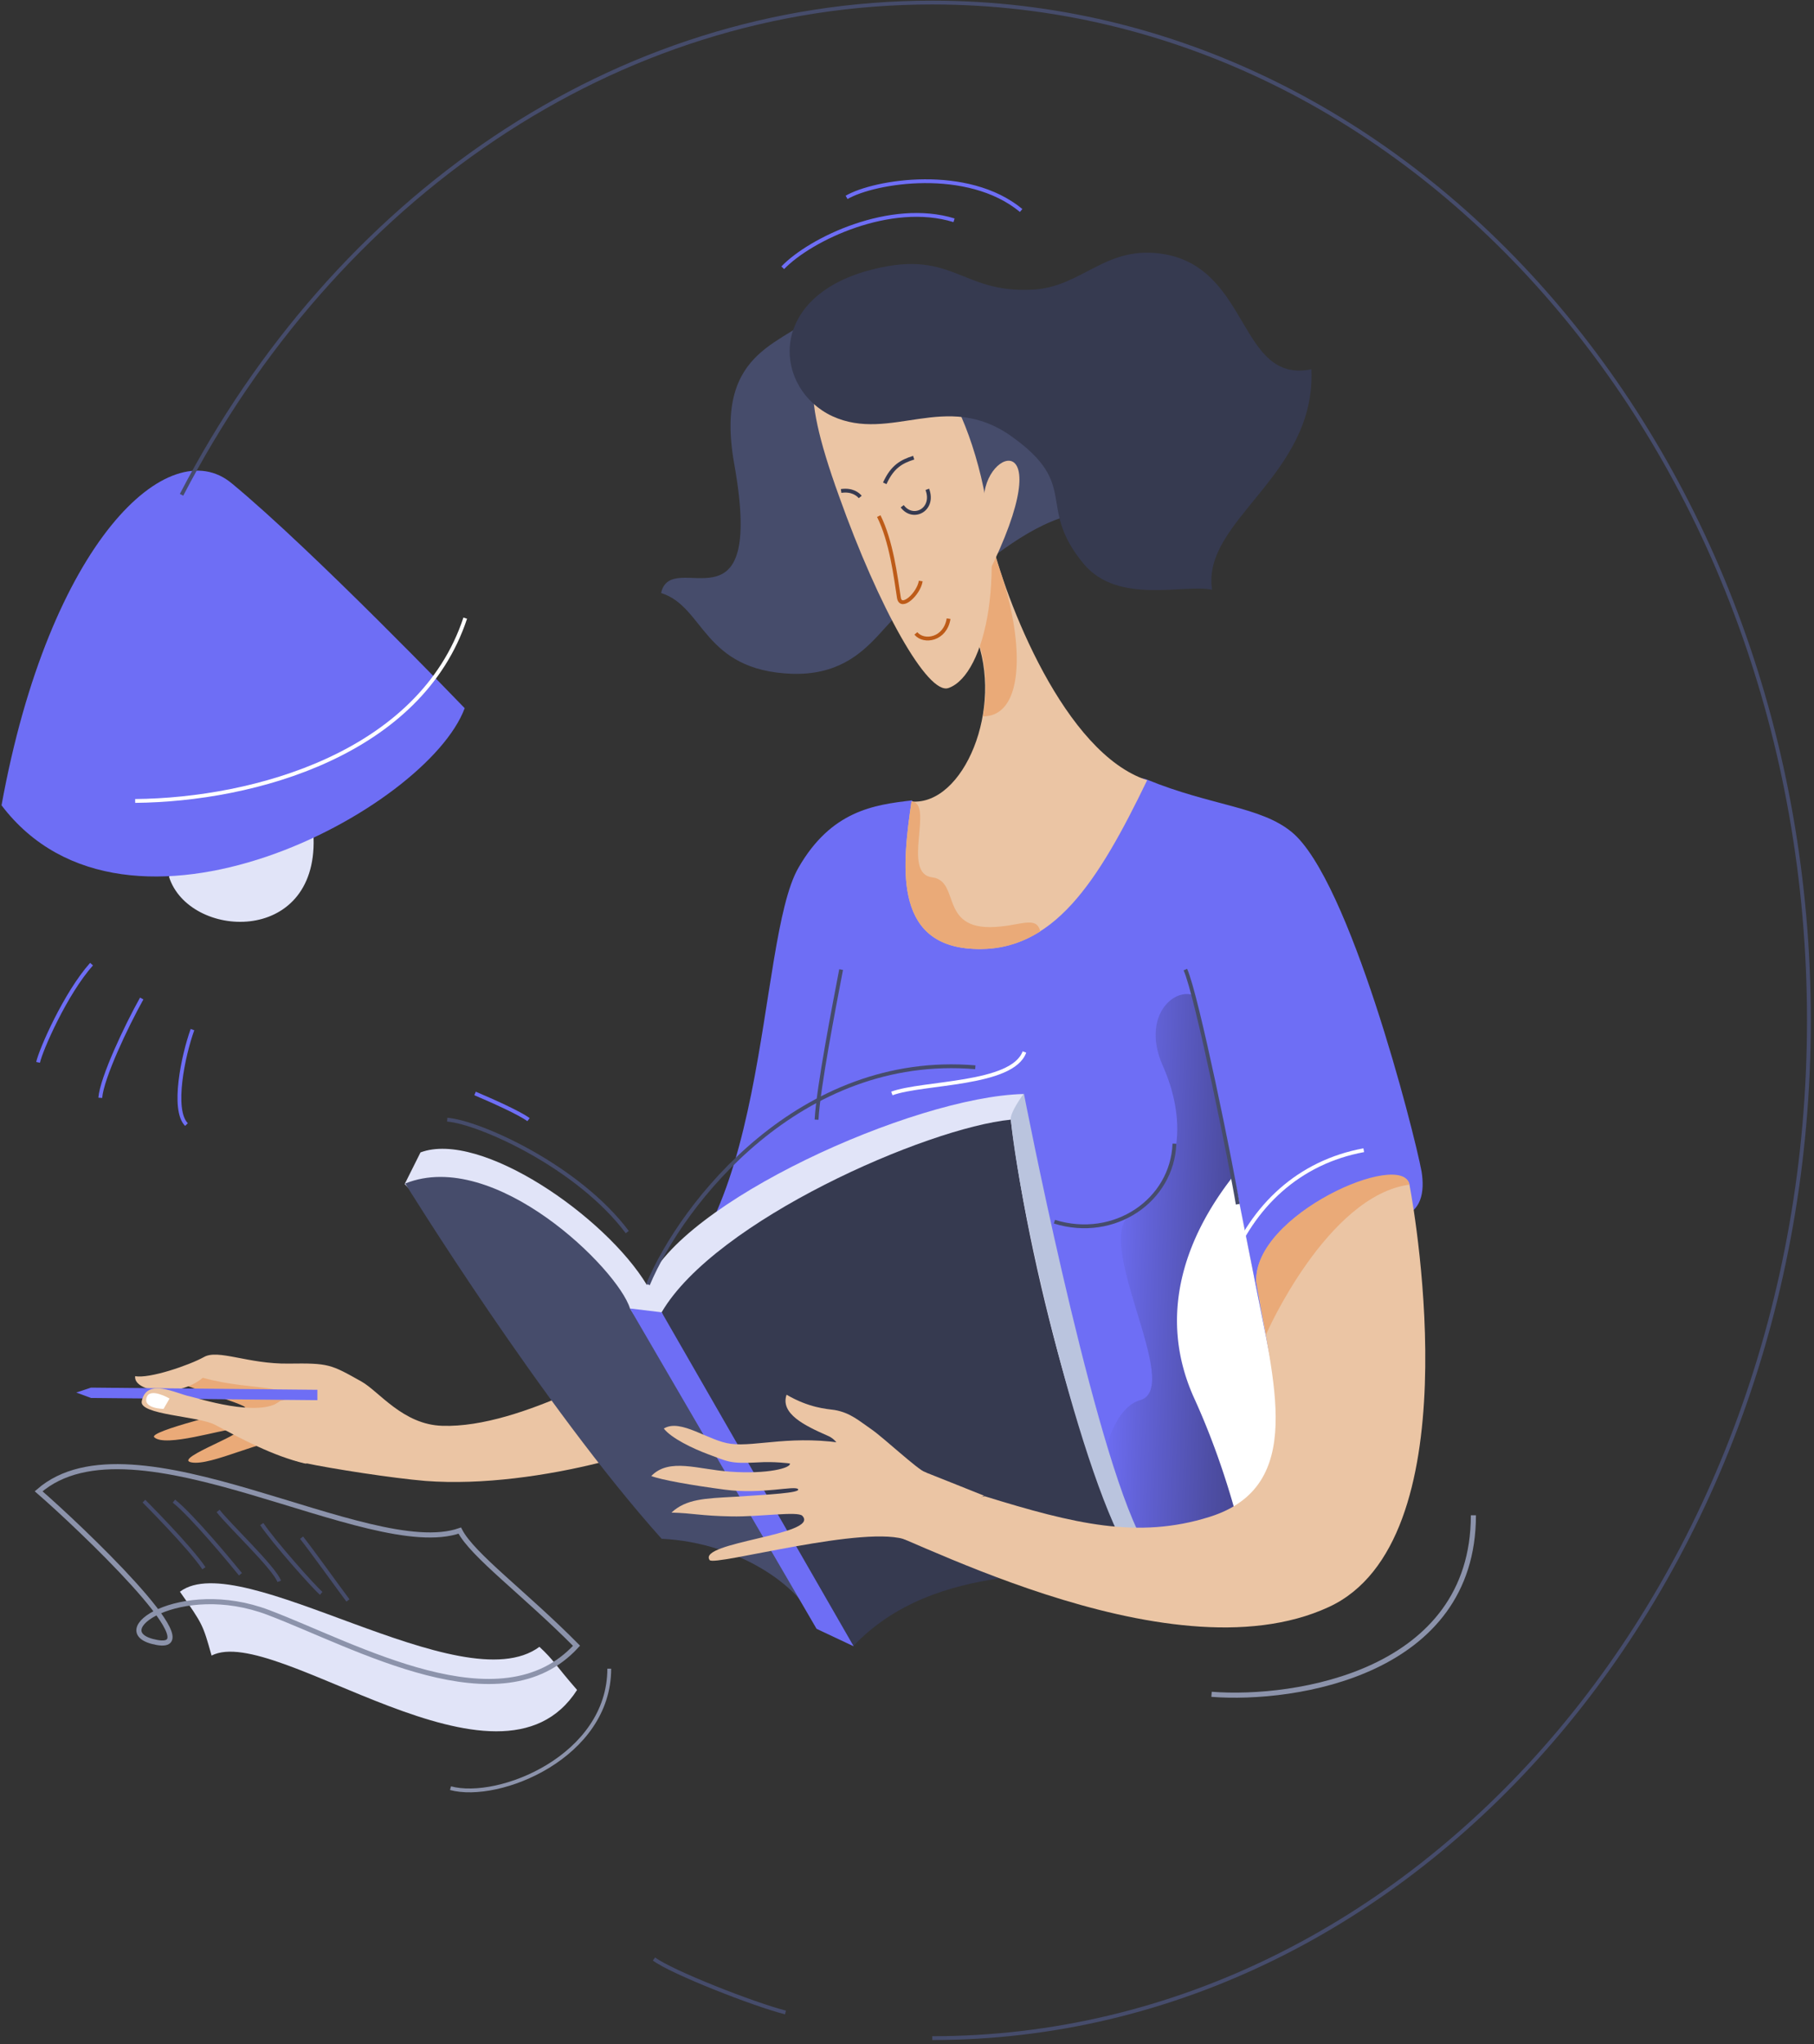
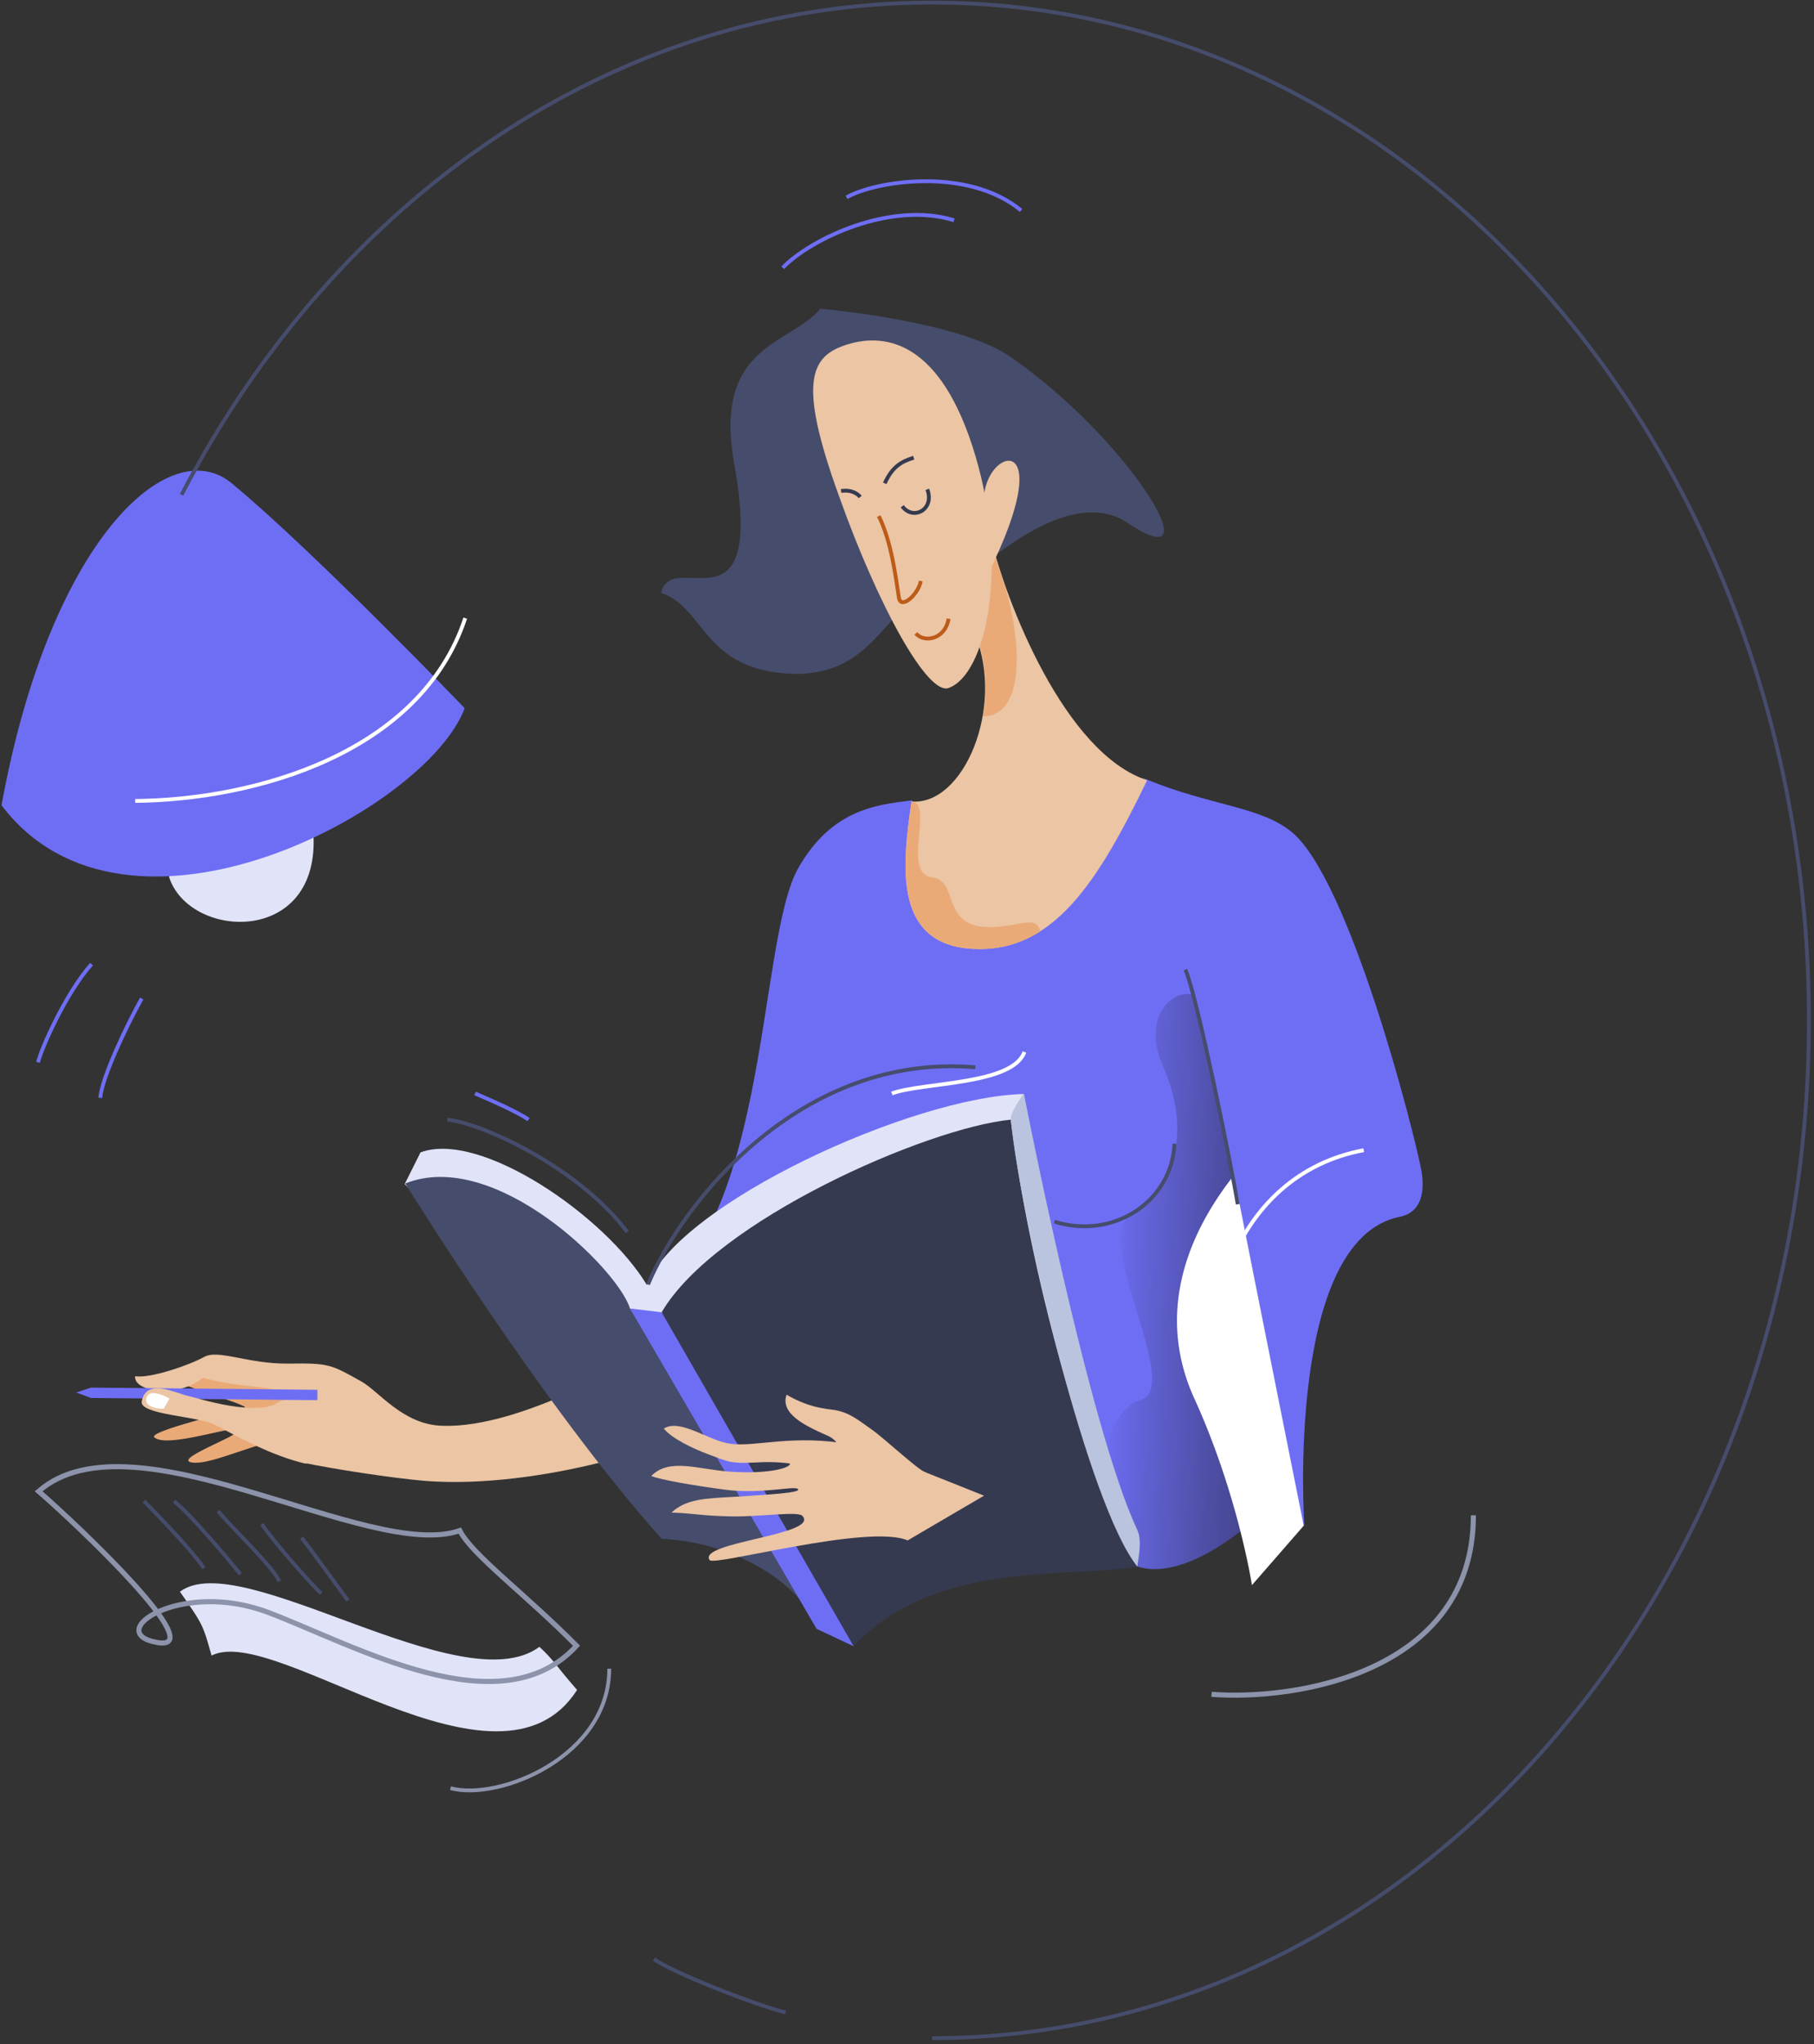
<svg xmlns="http://www.w3.org/2000/svg" width="356" height="401" viewBox="0 0 356 401" fill="none">
  <rect x="0" y="0" width="356" height="401" fill="#333333" stroke="none" />
  <path d="M58.757 269.014c-1.5.214-21.627 1.178-24.732 1.499-2.141.214 15.31 5.246 14.025 5.674-1.499.429-19.057 4.604-17.772 5.782 2.141 2.034 13.383-1.606 15.738-1.606 4.497.107-12.42 5.781-8.458 6.531 3.961.749 14.025-4.711 19.807-4.604 5.781.107 23.232 2.355 23.232 2.355l-11.776-11.991" fill="#EAAA78" />
  <path d="M55.116 274.796c2.57-.322 1.178-1.82-2.034-2.356-3.212-.535-7.816-.642-13.276-2.141-5.032 4.175-13.704 2.677-13.276-.321 2.784.535 10.6-2.141 13.49-3.747 2.783-1.606 8.672 1.391 16.595 1.284 7.922-.107 8.244.107 14.346 3.533 3.426 1.928 8.137 8.458 15.846 8.672 15.631.536 37.579-13.168 40.469-14.025 2.891-.856 10.278 10.599 8.78 13.918-1.499 3.319-30.085 12.634-52.569 10.921-6.423-.535-18.2-2.356-23.767-3.533-5.568-1.178-9.422-4.711-11.028-6.103-1.499-1.392 6.424-6.102 6.424-6.102z" fill="#EBC5A4" />
  <path d="M62.29 274.689l-44.432-.429-2.89-1.07 2.89-.964 44.432.428v2.035z" fill="#6E6EF5" />
  <path d="M27.816 274.903c.963-4.711 6.744-1.499 9.421-.964 1.178.214 13.704 4.39 17.88.857 5.888 1.07 7.173 12.955 4.71 12.312-6.316-1.499-12.419-4.818-17.665-7.601-3.319-1.713-14.882-1.928-14.346-4.604z" fill="#EBC5A4" />
  <path d="M278.985 229.829c-1.499-8.03-14.132-57.279-25.481-66.593-6.103-5.032-15.845-5.139-28.372-10.278-6.745-2.784-42.397 13.49-46.144 4.068-7.494.857-15.845 2.034-22.269 13.169-8.458 14.56-5.353 75.265-32.976 86.4l84.687 47.536 47.536-4.925s-3.747-55.994 18.736-60.491c4.283-.856 4.925-4.925 4.283-8.886z" fill="#6E6EF5" />
  <path d="M223.741 274.689c8.672-2.463-9.957-31.905-1.499-36.723 8.244-4.711 11.67-15.952 5.996-28.8-4.283-9.529 1.927-15.417 5.995-13.918 2.356 7.922 19.593 90.147 18.522 94.644-1.071 4.603-18.415 20.984-29.442 17.451-11.135-3.426-8.351-30.192.428-32.654z" fill="url(#a)" />
  <path d="M234.34 274.26c-7.066-15.631-2.248-30.941 7.816-43.681a33664.33 33664.33 0 0 0 13.704 68.734l-10.171 11.67c0-.107-2.784-17.987-11.349-36.723z" fill="#fff" />
  <path d="M194.298 104.886c2.998 13.062 14.668 42.933 30.834 48.179-9.636 19.914-18.415 33.939-34.26 33.082-15.845-.856-13.704-16.916-11.991-28.907 10.171.857 18.308-18.307 12.526-32.654-5.674-14.346 2.891-19.7 2.891-19.7z" fill="#EBC5A4" />
  <path d="M204.148 182.721c-3.855 2.463-8.244 3.747-13.276 3.426-15.845-.856-13.704-16.916-11.991-28.907 4.496.321-2.034 14.133 4.068 14.882 5.782.749.964 11.028 13.49 9.636 4.283-.429 7.066-1.927 7.709.963z" fill="#EAAA78" />
  <path d="M194.298 104.886a60.145 60.145 0 0 0 2.034 7.281c4.497 13.061 5.032 28.372-3.426 28.372.964-5.247.642-10.921-1.392-16.06-5.781-14.239 2.784-19.593 2.784-19.593z" fill="#EAAA78" />
  <path d="M153.614 52.533c5.461-5.675 21.199-13.17 33.618-9.315" stroke="#6E6EF5" stroke-width=".75" stroke-miterlimit="10" />
  <path d="M166.141 38.722c5.567-3.212 23.768-6.103 34.26 2.57" stroke="#6E6EF5" stroke-width=".75" stroke-miterlimit="10" />
  <path d="M33.169 172.015c3.854 12.205 29.014 13.597 28.371-7.601-.642-21.199-18.2-7.495-18.2-7.495l-10.172 15.096z" fill="#E1E4F8" />
  <path d="M91.196 138.933C83.81 158.847 24.924 190.43.3 157.99c9.421-51.819 32.868-73.445 45.18-63.167 15.953 13.169 45.716 44.11 45.716 44.11z" fill="#6E6EF5" />
  <path d="M216.782 305.523c4.389-.214 1.284-3.105 1.284-3.105s1.392.214 1.392-6.21c-5.246-11.455-20.021-64.023-18.629-81.582-21.627.536-67.45 21.306-73.873 37.472-8.137-13.49-32.655-30.406-44.431-26.016l-3.105 6.21 31.476 33.296 105.886 39.935z" fill="#E1E4F8" />
  <path d="M79.526 232.185c17.559-7.066 41.755 16.809 44.11 24.517 5.461 8.994 51.07 51.712 36.616 62.739-2.034-7.494-14.775-16.809-30.406-17.558-23.34-26.016-50.32-69.698-50.32-69.698z" fill="#464C6B" />
  <path d="M129.846 257.452c10.492-17.987 52.033-36.188 68.521-37.794 4.068 33.19 16.809 75.587 24.838 87.685-12.847 2.356-39.506-1.606-55.78 15.631-18.843-21.84-37.579-65.522-37.579-65.522z" fill="#363A50" />
  <path d="M127.17 251.991c6.745-16.059 29.87-45.501 64.238-42.611" stroke="#464C6B" stroke-width=".75" stroke-miterlimit="10" />
  <path d="M87.77 219.658c6.424.536 25.696 9.208 35.331 22.055" stroke="#464C6B" stroke-width=".75" stroke-miterlimit="10" />
  <path d="M175.027 214.519c6.103-2.248 23.661-1.606 26.016-8.137" stroke="#fff" stroke-width=".75" stroke-miterlimit="10" />
  <path d="M206.932 239.679c11.777 3.64 23.125-4.175 23.554-15.31" stroke="#464C6B" stroke-width=".75" stroke-miterlimit="10" />
  <path d="M35.31 312.268c4.496 6.424 4.496 6.424 6.21 12.526 12.526-6.423 56.422 30.62 71.732 6.745-4.39-5.032-4.497-5.781-7.388-8.458-15.203 11.242-58.67-19.806-70.554-10.813z" fill="#E1E4F8" />
  <path d="M7.58 292.568c8.03 6.959 33.939 31.584 23.232 29.657-10.706-1.928 4.604-12.42 21.841-5.889 17.238 6.531 45.61 22.804 60.491 6.531-10.171-10.278-20.449-17.773-22.911-22.59-17.773 6.209-64.131-23.876-82.653-7.709z" stroke="#8C93AB" stroke-miterlimit="10" />
  <path d="M28.243 294.496s8.993 8.993 11.777 13.168" stroke="#464C6B" stroke-width=".75" stroke-miterlimit="10" />
  <path d="M34.131 294.496c3.533 2.783 11.242 12.098 13.062 14.346" stroke="#464C6B" stroke-width=".75" stroke-miterlimit="10" />
  <path d="M42.804 296.422c2.141 2.784 11.028 11.135 11.991 13.812" stroke="#464C6B" stroke-width=".75" stroke-miterlimit="10" />
  <path d="M51.37 298.992c2.355 3.533 10.17 12.312 11.669 13.597" stroke="#464C6B" stroke-width=".75" stroke-miterlimit="10" />
  <path d="M59.185 301.668c2.355 2.998 6.852 9.315 9.1 12.313" stroke="#464C6B" stroke-width=".75" stroke-miterlimit="10" />
  <path d="M88.413 350.81c9.528 2.57 31.155-6.209 31.155-23.446" stroke="#8C93AB" stroke-width=".75" stroke-miterlimit="10" />
  <path d="M182.949 399.846c95.073 0 172.051-89.398 172.051-199.673S277.914.5 182.949.5C120.425.5 65.715 39.15 35.631 97.07" stroke="#464C6B" stroke-width=".75" stroke-miterlimit="10" />
  <path d="M123.637 256.702l6.209.749 37.687 65.523-7.281-3.426-36.615-62.846z" fill="#6E6EF5" />
  <path d="M242.905 236.253c-1.178-7.28-8.03-41.112-10.278-46.037" stroke="#464C6B" stroke-width=".75" stroke-miterlimit="10" />
  <path d="M241.192 248.458c4.604-11.884 13.704-20.449 26.444-22.804" stroke="#fff" stroke-width=".75" stroke-miterlimit="10" />
-   <path d="M165.07 190.216c-1.391 7.28-4.496 23.233-4.817 29.442" stroke="#464C6B" stroke-width=".75" stroke-miterlimit="10" />
  <path d="M200.936 214.519s-2.783 3.747-2.569 5.139c2.034 20.128 15.203 75.694 24.838 87.685 0-.75 1.071-4.925 0-7.173-9.635-20.45-22.269-85.651-22.269-85.651z" fill="#BAC4DE" />
-   <path d="M170.102 299.206c4.496 0 58.777 30.834 90.682 16.06 27.836-12.848 17.13-75.908 15.845-82.76-1.391-6.959-30.727 5.888-30.084 19.057 3.104 19.164 10.064 40.042-9.208 46.037-14.025 4.39-26.444 1.392-44.11-4.068" fill="#EBC5A4" />
  <path d="M193.12 293.425c-11.563-4.604-23.661-9.529-26.23-10.064-11.135-2.034-18.522.535-23.447-.107-4.39-.536-9.85-5.032-13.169-2.998 1.499 1.927 5.781 3.961 8.672 5.032 3.854 1.392 4.068 1.927 9.85 1.606 3.105-.214 6.21.214 6.21.214.321.856-4.283 2.141-11.777 1.606-6.21-.428-11.884-2.784-15.417.856 1.927.75 7.922 1.82 14.453 2.677 7.173.964 13.704-.857 14.347-.107.642.749-5.889 1.071-12.313 1.499-5.995.321-9.635.428-12.526 3.105 4.282.107 5.674.642 11.777.749 5.674.107 13.062-1.071 13.918-.107 3.533 3.747-20.663 5.139-18.201 8.672.857 1.285 31.156-7.173 38.864-3.854" fill="#EBC5A4" />
-   <path d="M276.63 232.399c-1.392-6.959-30.727 5.888-30.085 19.057l1.927 10.385c-.107 0 11.991-27.301 28.158-29.442z" fill="#EAAA78" />
  <path d="M28.778 274.153c.643-2.034 4.497.215 4.497.215l-1.178 2.034c.107 0-4.068 0-3.319-2.249z" fill="#fff" />
  <path d="M165.07 284.217c-.428-.321-.857-1.82-2.677-2.569-4.389-1.927-9.314-4.283-8.029-8.03 4.389 2.57 7.815 2.784 9.421 2.998 3.105.535 4.818 2.141 7.173 3.747 2.356 1.606 9.101 7.923 10.6 8.458 1.498.535-2.998-.321-2.998-.321l-13.49-4.283z" fill="#EBC5A4" />
  <path d="M237.766 332.396c16.594 1.285 51.39-4.283 51.39-35.117" stroke="#8C93AB" stroke-miterlimit="10" />
  <path d="M27.815 195.89c-2.998 5.353-7.815 15.524-8.137 19.486" stroke="#6E6EF5" stroke-width=".75" stroke-miterlimit="10" />
-   <path d="M37.772 201.993c-1.82 5.032-4.068 15.738-1.178 18.629" stroke="#6E6EF5" stroke-width=".75" stroke-miterlimit="10" />
  <path d="M17.965 189.146c-5.139 5.781-9.956 16.808-10.492 19.271" stroke="#6E6EF5" stroke-width=".75" stroke-miterlimit="10" />
  <path d="M93.23 214.519c3.533 1.499 8.78 3.854 10.493 5.139" stroke="#6E6EF5" stroke-width=".75" stroke-miterlimit="10" />
  <path d="M161.002 60.563c-5.996 7.173-21.091 6.959-16.916 30.405 6.21 34.689-12.312 16.167-14.346 25.374 8.565 2.677 8.136 15.203 25.695 15.846 17.558.535 18.522-16.167 26.765-13.062 2.249.857 24.732-26.23 39.186-16.488 17.237 11.563.321-16.487-23.126-32.654-10.064-7.066-37.258-9.421-37.258-9.421z" fill="#464C6B" />
  <path d="M191.407 89.362c6.638 22.27 2.034 43.04-5.246 45.609-4.068 1.499-13.704-15.738-21.52-37.686-8.137-22.483-5.674-27.515 1.82-29.763 7.495-2.249 18.308-.429 24.946 21.84z" fill="#EBC5A4" />
-   <path d="M163.357 81.654c11.456 5.246 22.269-5.139 35.01 3.854 13.811 9.743 4.818 13.704 14.346 25.16 6.745 8.03 19.7 3.854 25.16 5.032-2.141-13.597 20.449-22.376 19.486-43.253-14.24 2.89-11.992-19.7-28.908-22.59-11.455-1.928-15.952 6.423-25.695 6.958-14.56.857-15.738-8.565-33.082-3.533-19.379 5.782-17.559 23.126-6.317 28.372z" fill="#363A50" />
  <path d="M177.061 99.32c2.141 2.89 6.423.642 4.925-3.32" stroke="#363A50" stroke-width=".75" stroke-miterlimit="10" />
  <path d="M172.457 101.247c2.463 4.924 3.319 11.884 3.961 16.059.429 2.355 3.855-.749 4.283-3.319" stroke="#BD5B18" stroke-width=".75" stroke-miterlimit="10" />
  <path d="M173.635 94.823c1.499-3.32 3.319-4.283 5.675-5.032" stroke="#363A50" stroke-width=".75" stroke-miterlimit="10" />
  <path d="M195.047 110.24c-4.175 8.779-1.177-7.28-1.713-9.636-2.569-11.777 14.989-18.629 1.713 9.636z" fill="#EBC5A4" />
  <path d="M179.737 124.265c1.606 1.927 5.782 1.178 6.424-2.891" stroke="#BD5B18" stroke-width=".75" stroke-miterlimit="10" />
  <path d="M165.07 96.321c2.142-.32 3.319.643 3.748 1.178" stroke="#363A50" stroke-width=".75" stroke-miterlimit="10" />
  <path d="M26.53 157.133c23.447-.214 55.994-9.314 64.773-35.866" stroke="#fff" stroke-width=".75" stroke-miterlimit="10" />
  <path d="M154.149 394.813c-6.317-1.605-22.376-7.922-25.802-10.492" stroke="#464C6B" stroke-width=".75" stroke-miterlimit="10" />
  <defs>
    <linearGradient id="a" x1="255.076" y1="252.305" x2="213.734" y2="250.828" gradientUnits="userSpaceOnUse">
      <stop stop-color="#3D3D7A" />
      <stop offset=".142" stop-color="#424286" />
      <stop offset=".396" stop-color="#4E4EA5" />
      <stop offset=".732" stop-color="#6262D7" />
      <stop offset=".912" stop-color="#6E6EF5" />
    </linearGradient>
  </defs>
</svg>